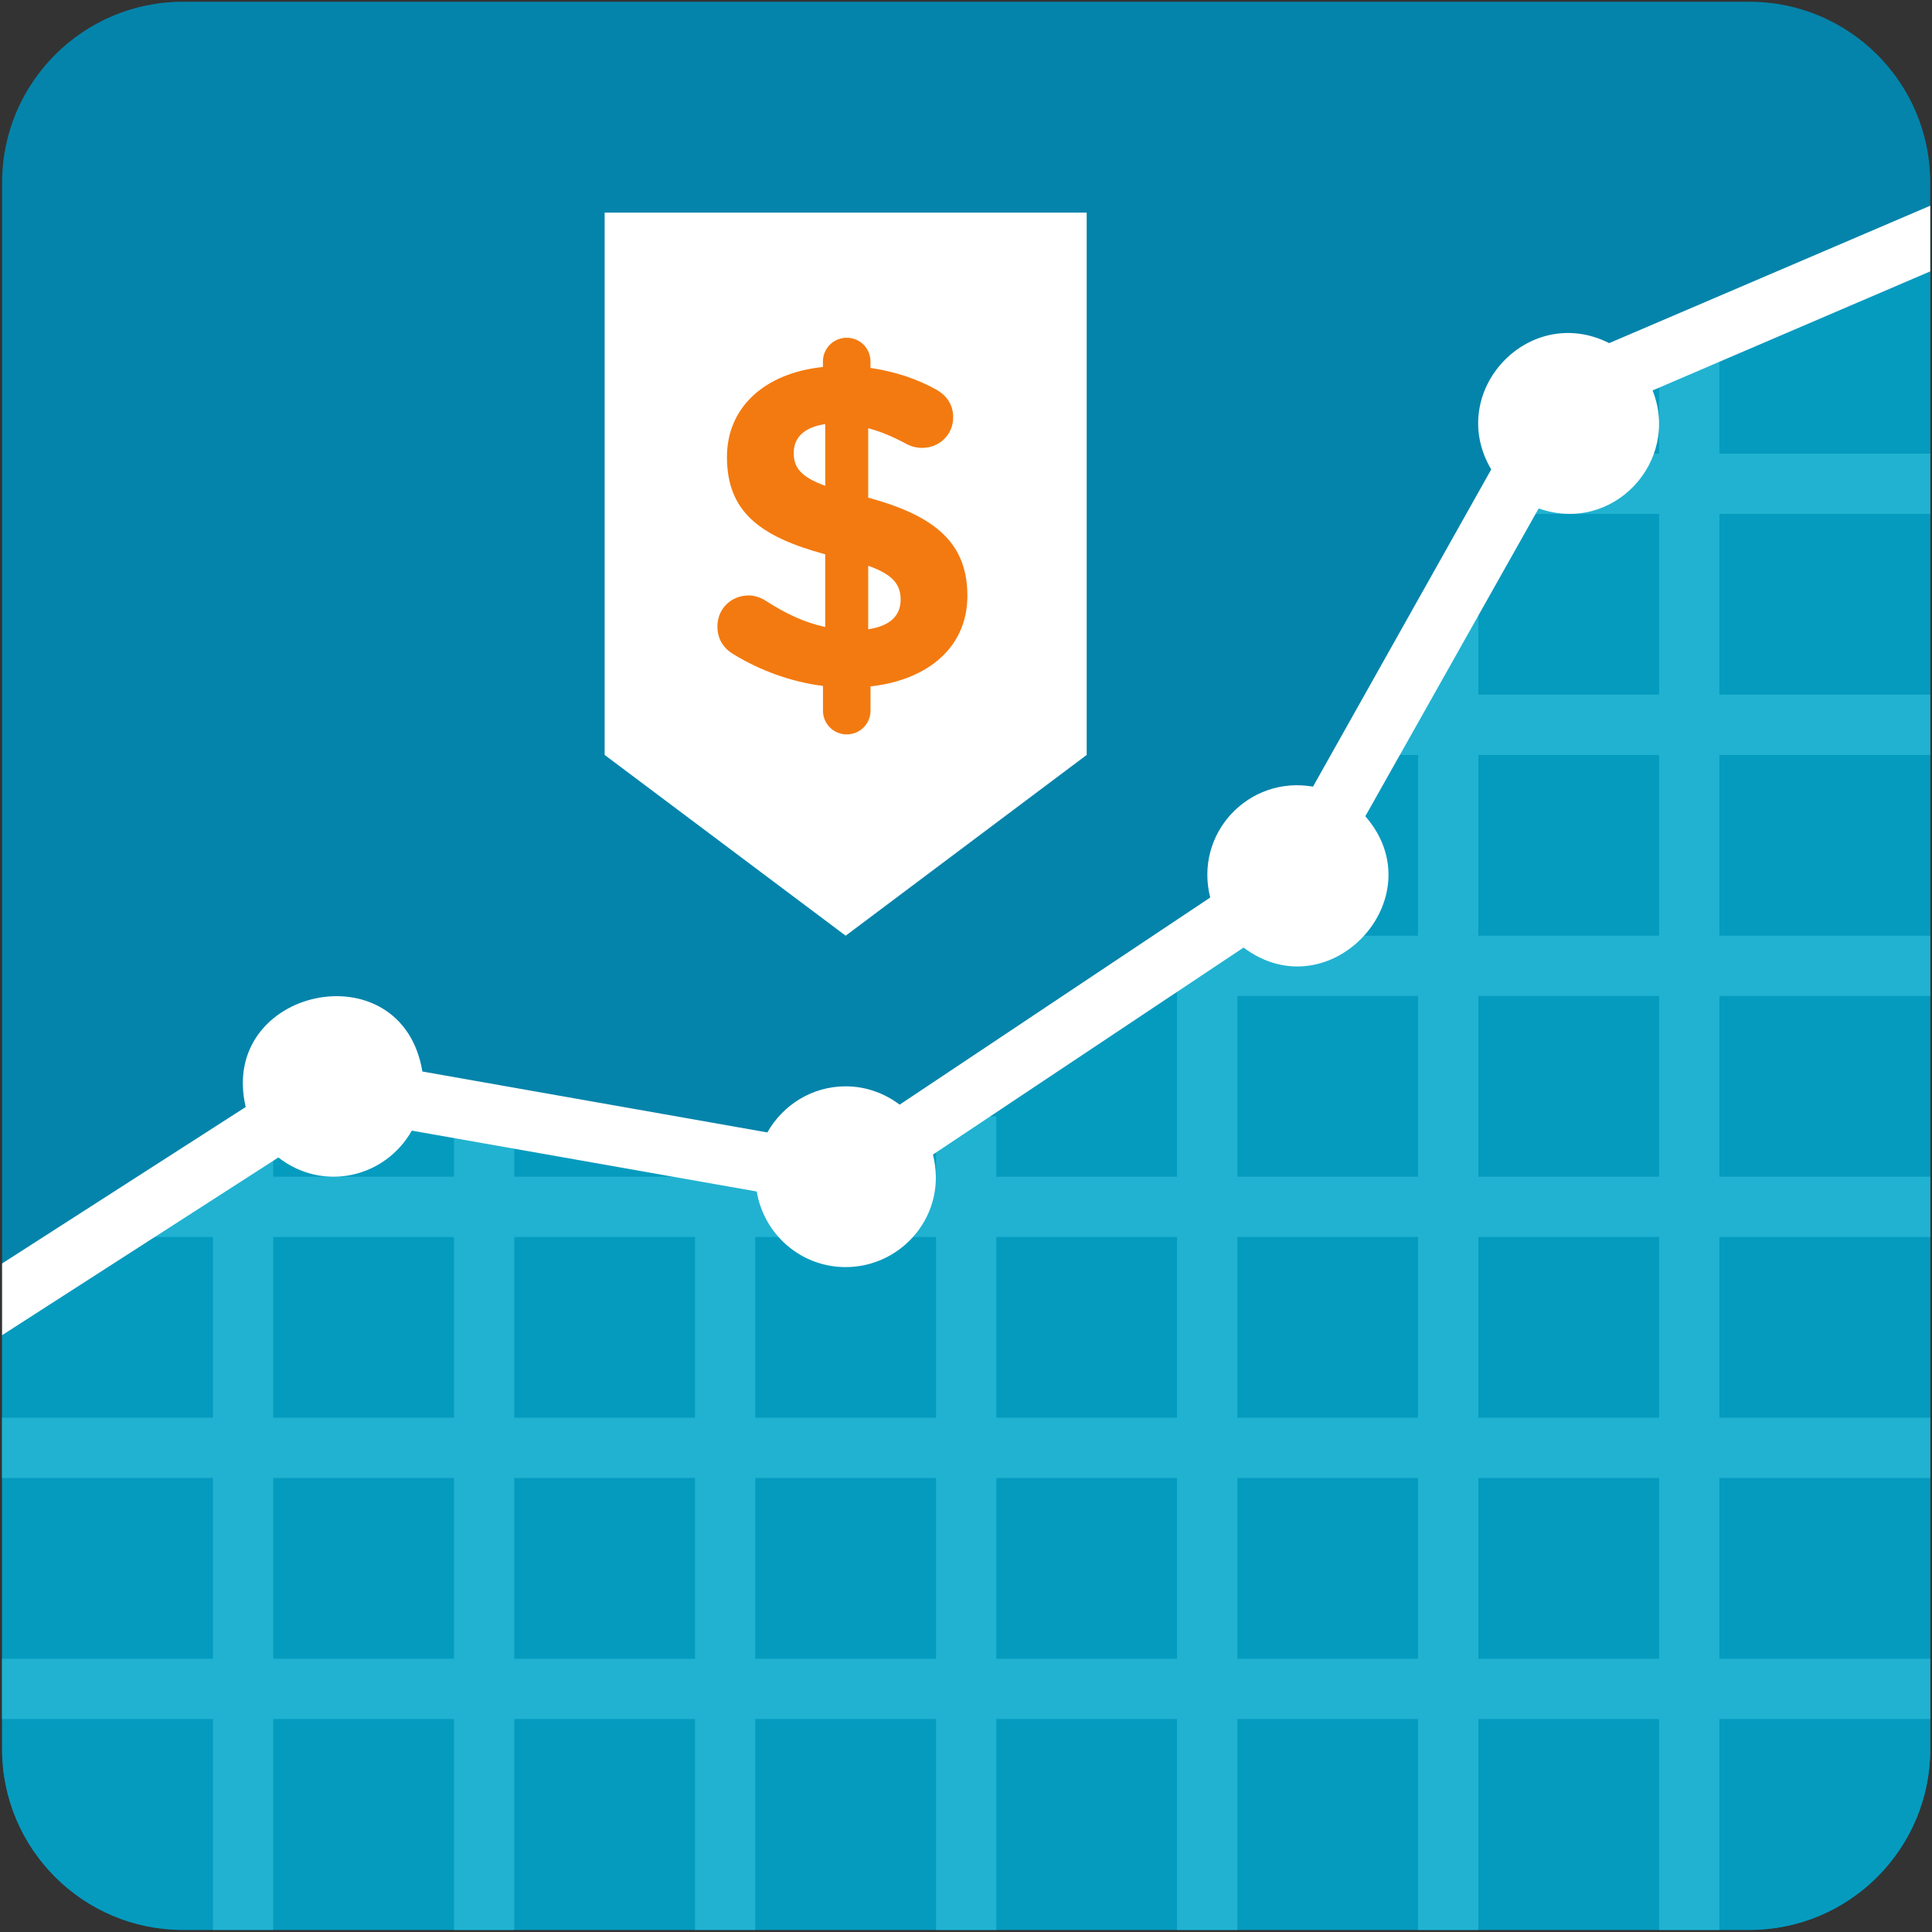
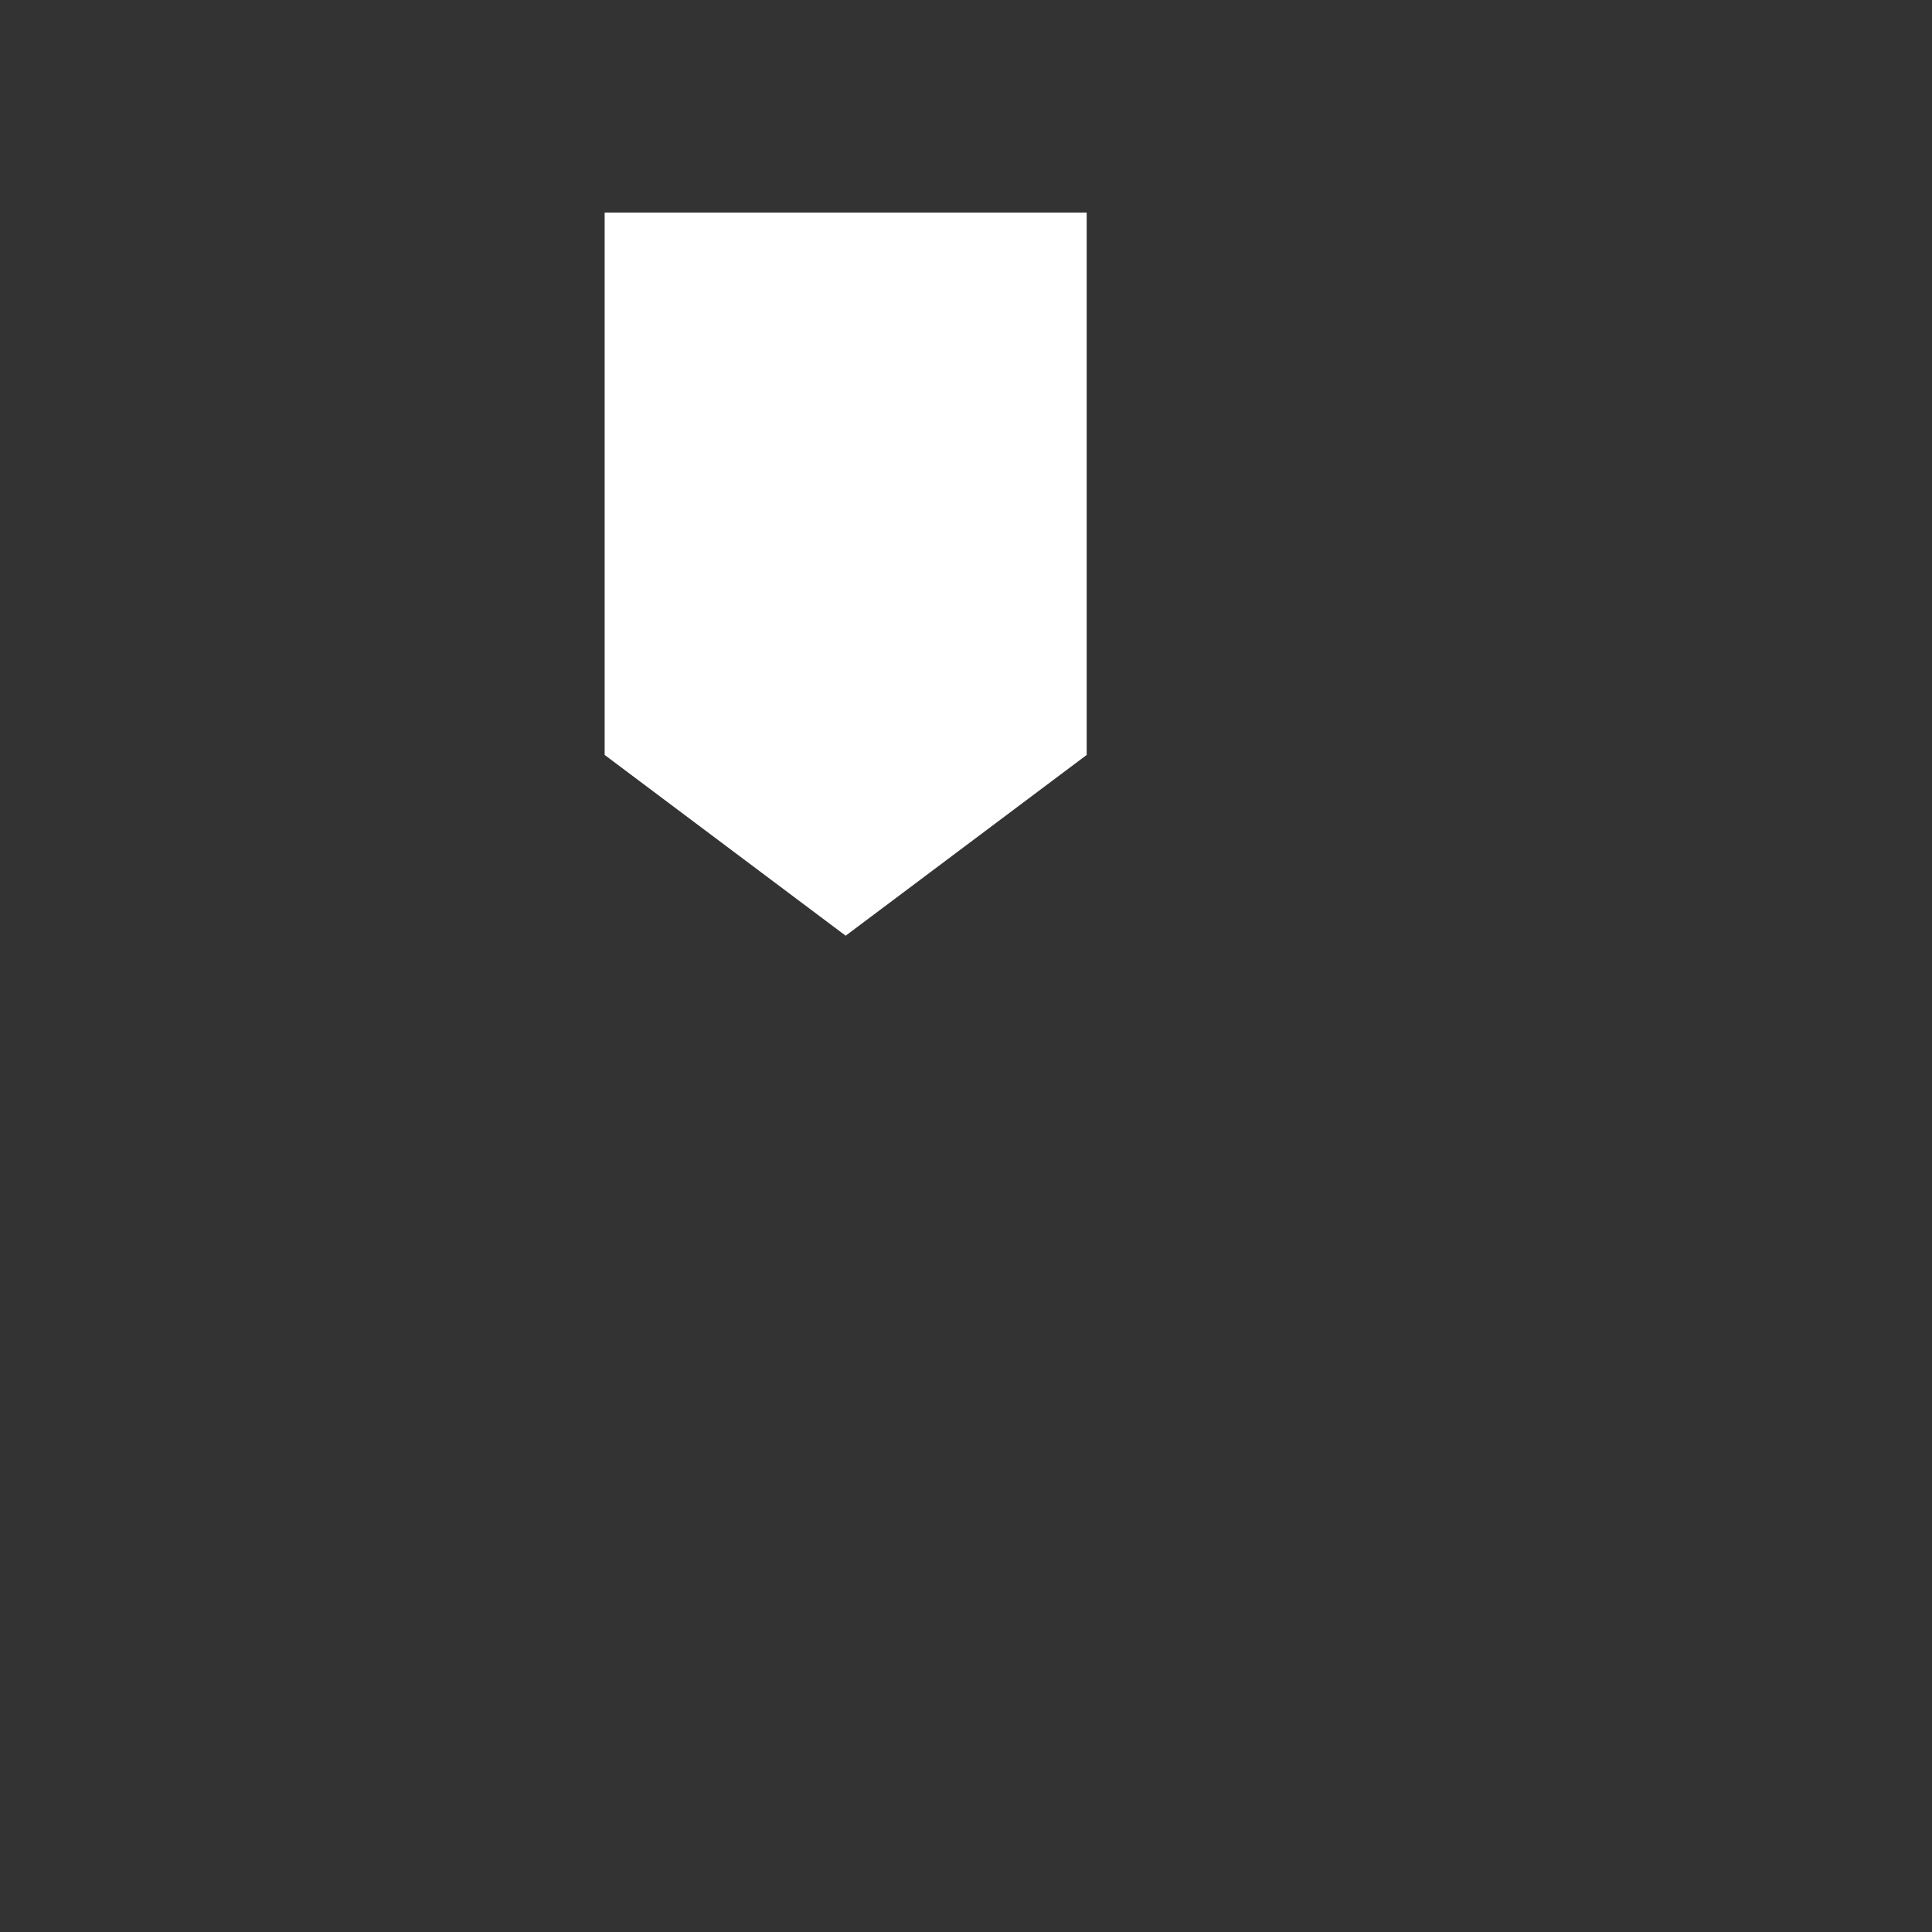
<svg xmlns="http://www.w3.org/2000/svg" width="501" height="501" viewBox="0 0 501 501" fill="none">
  <rect x="0" y="0" width="501" height="501" fill="#333333" stroke="none" />
-   <path d="M500.545 47.33V453.579C500.545 479.439 479.53 500.454 453.67 500.454H47.42C21.561 500.454 0.545 479.439 0.545 453.579V47.33C0.545 21.47 21.561 0.454 47.42 0.454H453.67C479.53 0.454 500.545 21.47 500.545 47.33Z" fill="#0484AB" />
-   <path d="M500.545 70.376V453.579C500.545 479.438 479.53 500.454 453.67 500.454H47.42C21.561 500.454 0.545 479.438 0.545 453.579V346.235L88.124 289.907L221.014 313.345L342.342 232.485L412.342 108.188L500.545 70.376Z" fill="#059BBF" />
-   <path d="M500.545 133.267V117.642H445.858V86.392H430.233V117.642H391.17V133.267H430.233V180.142H383.358V156.704H367.733V180.142H359.92V195.767H367.733V242.642H320.858H305.233V258.267V305.142H258.358V289.517H242.733V305.142H195.858V297.322H180.233V305.142H133.358V289.517H117.733V305.142H70.858V297.322H55.233V305.142H37.889V320.767H55.233V367.642H0.545V383.267H55.233V430.142H0.545V445.767H55.233V500.447H70.858V445.767H117.733V500.454H133.358V445.767H180.233V500.447H195.858V445.767H242.733V500.454H258.358V445.767H305.233V500.454H320.858V445.767H367.733V500.454H383.358V445.767H430.233V500.454H445.858V445.767H500.545V430.142H445.858V383.267H500.545V367.642H445.858V320.767H500.545V305.142H445.858V258.267H500.545V242.642H445.858V195.767H500.545V180.142H445.858V133.267H500.545V133.267ZM320.858 258.267H367.733V305.142H320.858V258.267ZM367.733 320.767V367.642H320.858V320.767H367.733V320.767ZM305.233 320.767V367.642H258.358V320.767H305.233V320.767ZM242.733 320.767V367.642H195.858V320.767H242.733V320.767ZM180.233 320.767V367.642H133.358V320.767H180.233V320.767ZM70.858 320.767H117.733V367.642H70.858V320.767ZM70.858 430.142V383.267H117.733V430.142H70.858ZM133.358 430.142V383.267H180.233V430.142H133.358ZM195.858 430.142V383.267H242.733V430.142H195.858ZM258.358 430.142V383.267H305.233V430.142H258.358ZM320.858 430.142V383.267H367.733V430.142H320.858ZM430.233 430.142H383.358V383.267H430.233V430.142ZM430.233 367.642H383.358V320.767H430.233V367.642ZM430.233 305.142H383.358V258.267H430.233V305.142ZM430.233 242.642H383.358V195.767H430.233V242.642Z" fill="#21B2D1" />
-   <path d="M500.545 53.345L417.288 88.978C396.389 78.431 374.811 101.705 386.702 121.728L340.483 203.986C323.78 201.087 309.631 216.134 313.827 232.744L233.295 286.455C229.389 283.509 224.569 281.705 219.295 281.705C210.545 281.705 203.014 286.556 198.983 293.658L109.53 277.861C104.225 245.869 56.459 256.181 63.717 287.064L0.545 327.642V346.236L72.186 300.158C83.772 309.15 99.819 305.47 106.788 293.197L196.241 308.978C198.077 320.087 207.663 328.58 219.288 328.58C234.069 328.58 245.834 314.783 241.928 299.4L322.475 245.72C344.764 262.439 372.452 232.728 354.053 211.673L399.006 131.845C418.241 138.65 435.834 119.689 428.545 101.244L500.545 70.376V53.345Z" fill="white" />
  <path d="M281.796 195.767L219.296 242.642L156.796 195.767V55.142H281.796V195.767Z" fill="white" />
-   <path d="M219.568 87.588C223.006 87.588 225.732 90.314 225.732 93.752V95.408C232.131 96.361 237.818 98.252 242.912 101.095C245.162 102.4 247.178 104.65 247.178 108.205C247.178 112.705 243.623 116.142 239.123 116.142C237.701 116.142 236.279 115.791 234.974 115.08C231.654 113.299 228.342 111.877 225.138 111.049V129.056C243.154 133.916 250.857 141.26 250.857 154.533C250.857 167.806 240.67 176.338 225.74 177.994V184.275C225.74 187.713 223.013 190.439 219.576 190.439C216.146 190.439 213.412 187.713 213.412 184.275V177.877C204.998 176.806 197.06 173.845 190.068 169.58C187.584 168.041 186.037 165.674 186.037 162.47C186.037 157.845 189.592 154.408 194.209 154.408C195.748 154.408 197.412 155.002 198.826 155.947C203.803 159.15 208.545 161.4 213.99 162.588V143.744C196.927 139.119 188.513 132.603 188.513 118.51C188.513 105.478 198.467 96.705 213.396 95.166V93.744C213.412 90.314 216.138 87.588 219.568 87.588ZM213.998 125.978V109.978C208.31 110.806 205.826 113.65 205.826 117.447C205.826 121.119 207.482 123.603 213.998 125.978ZM225.138 146.713V163.181C230.709 162.353 233.553 159.744 233.553 155.478C233.553 151.572 231.537 148.97 225.138 146.713Z" fill="#F37A10" />
</svg>